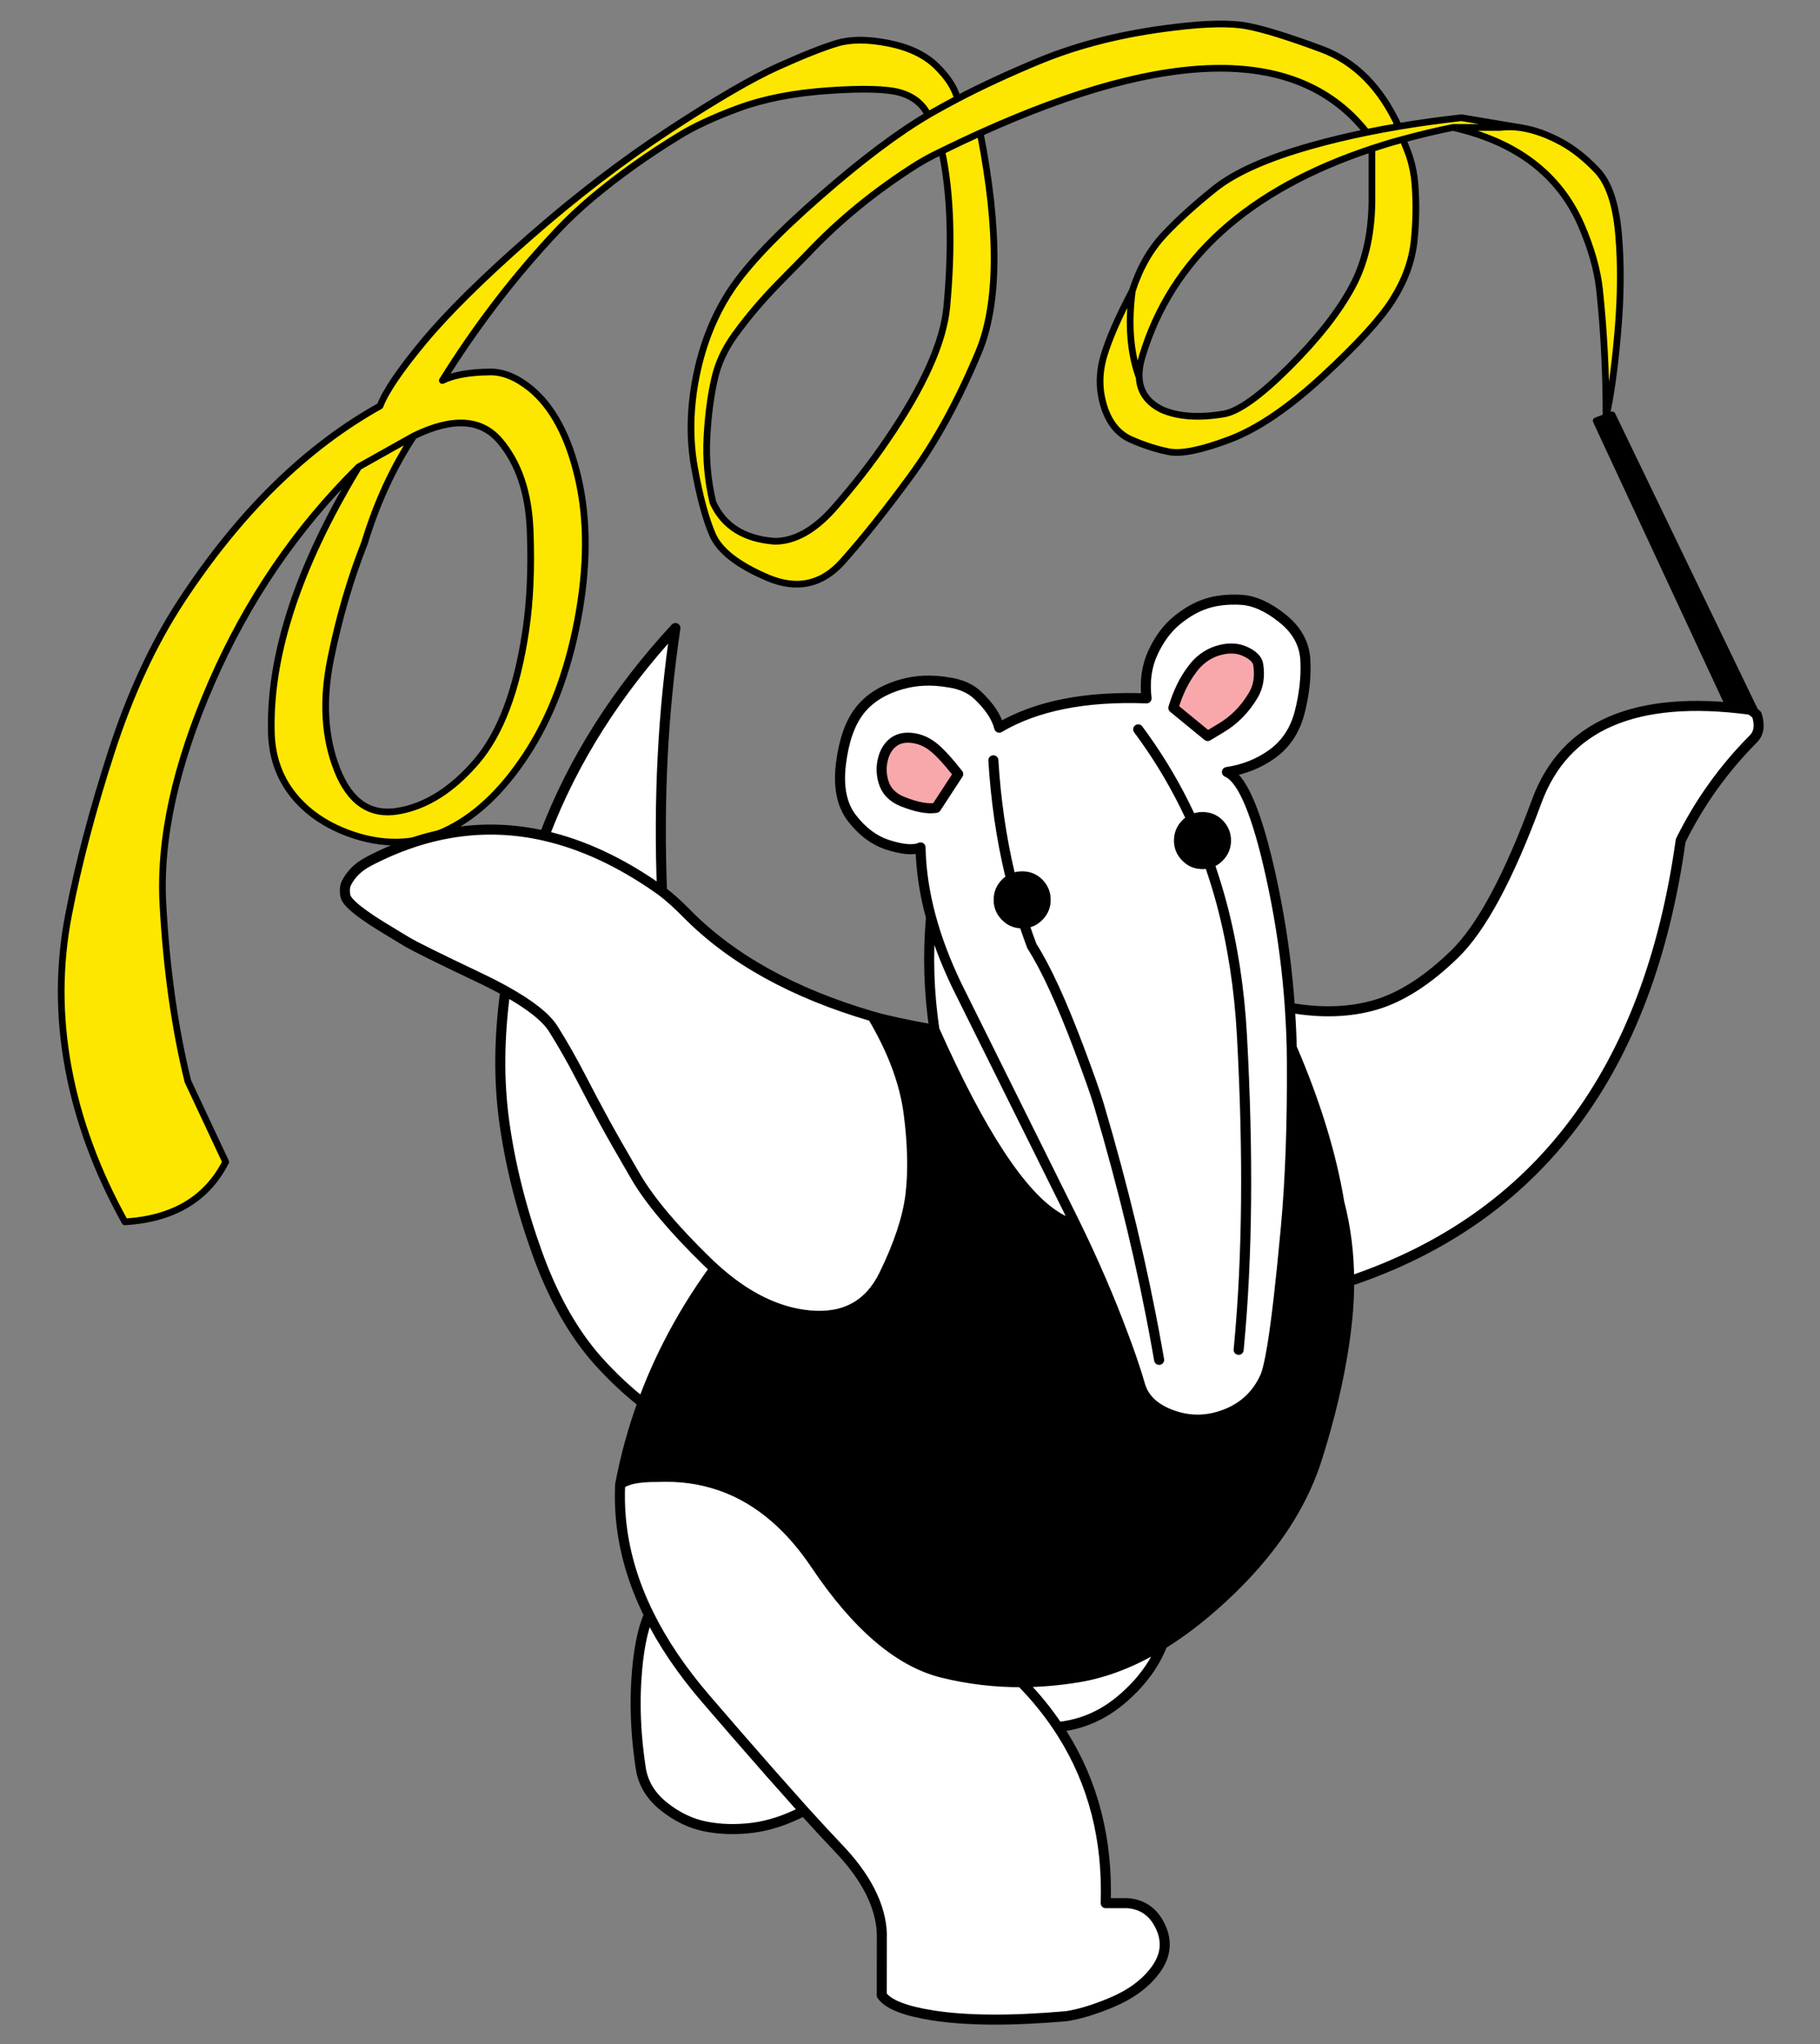
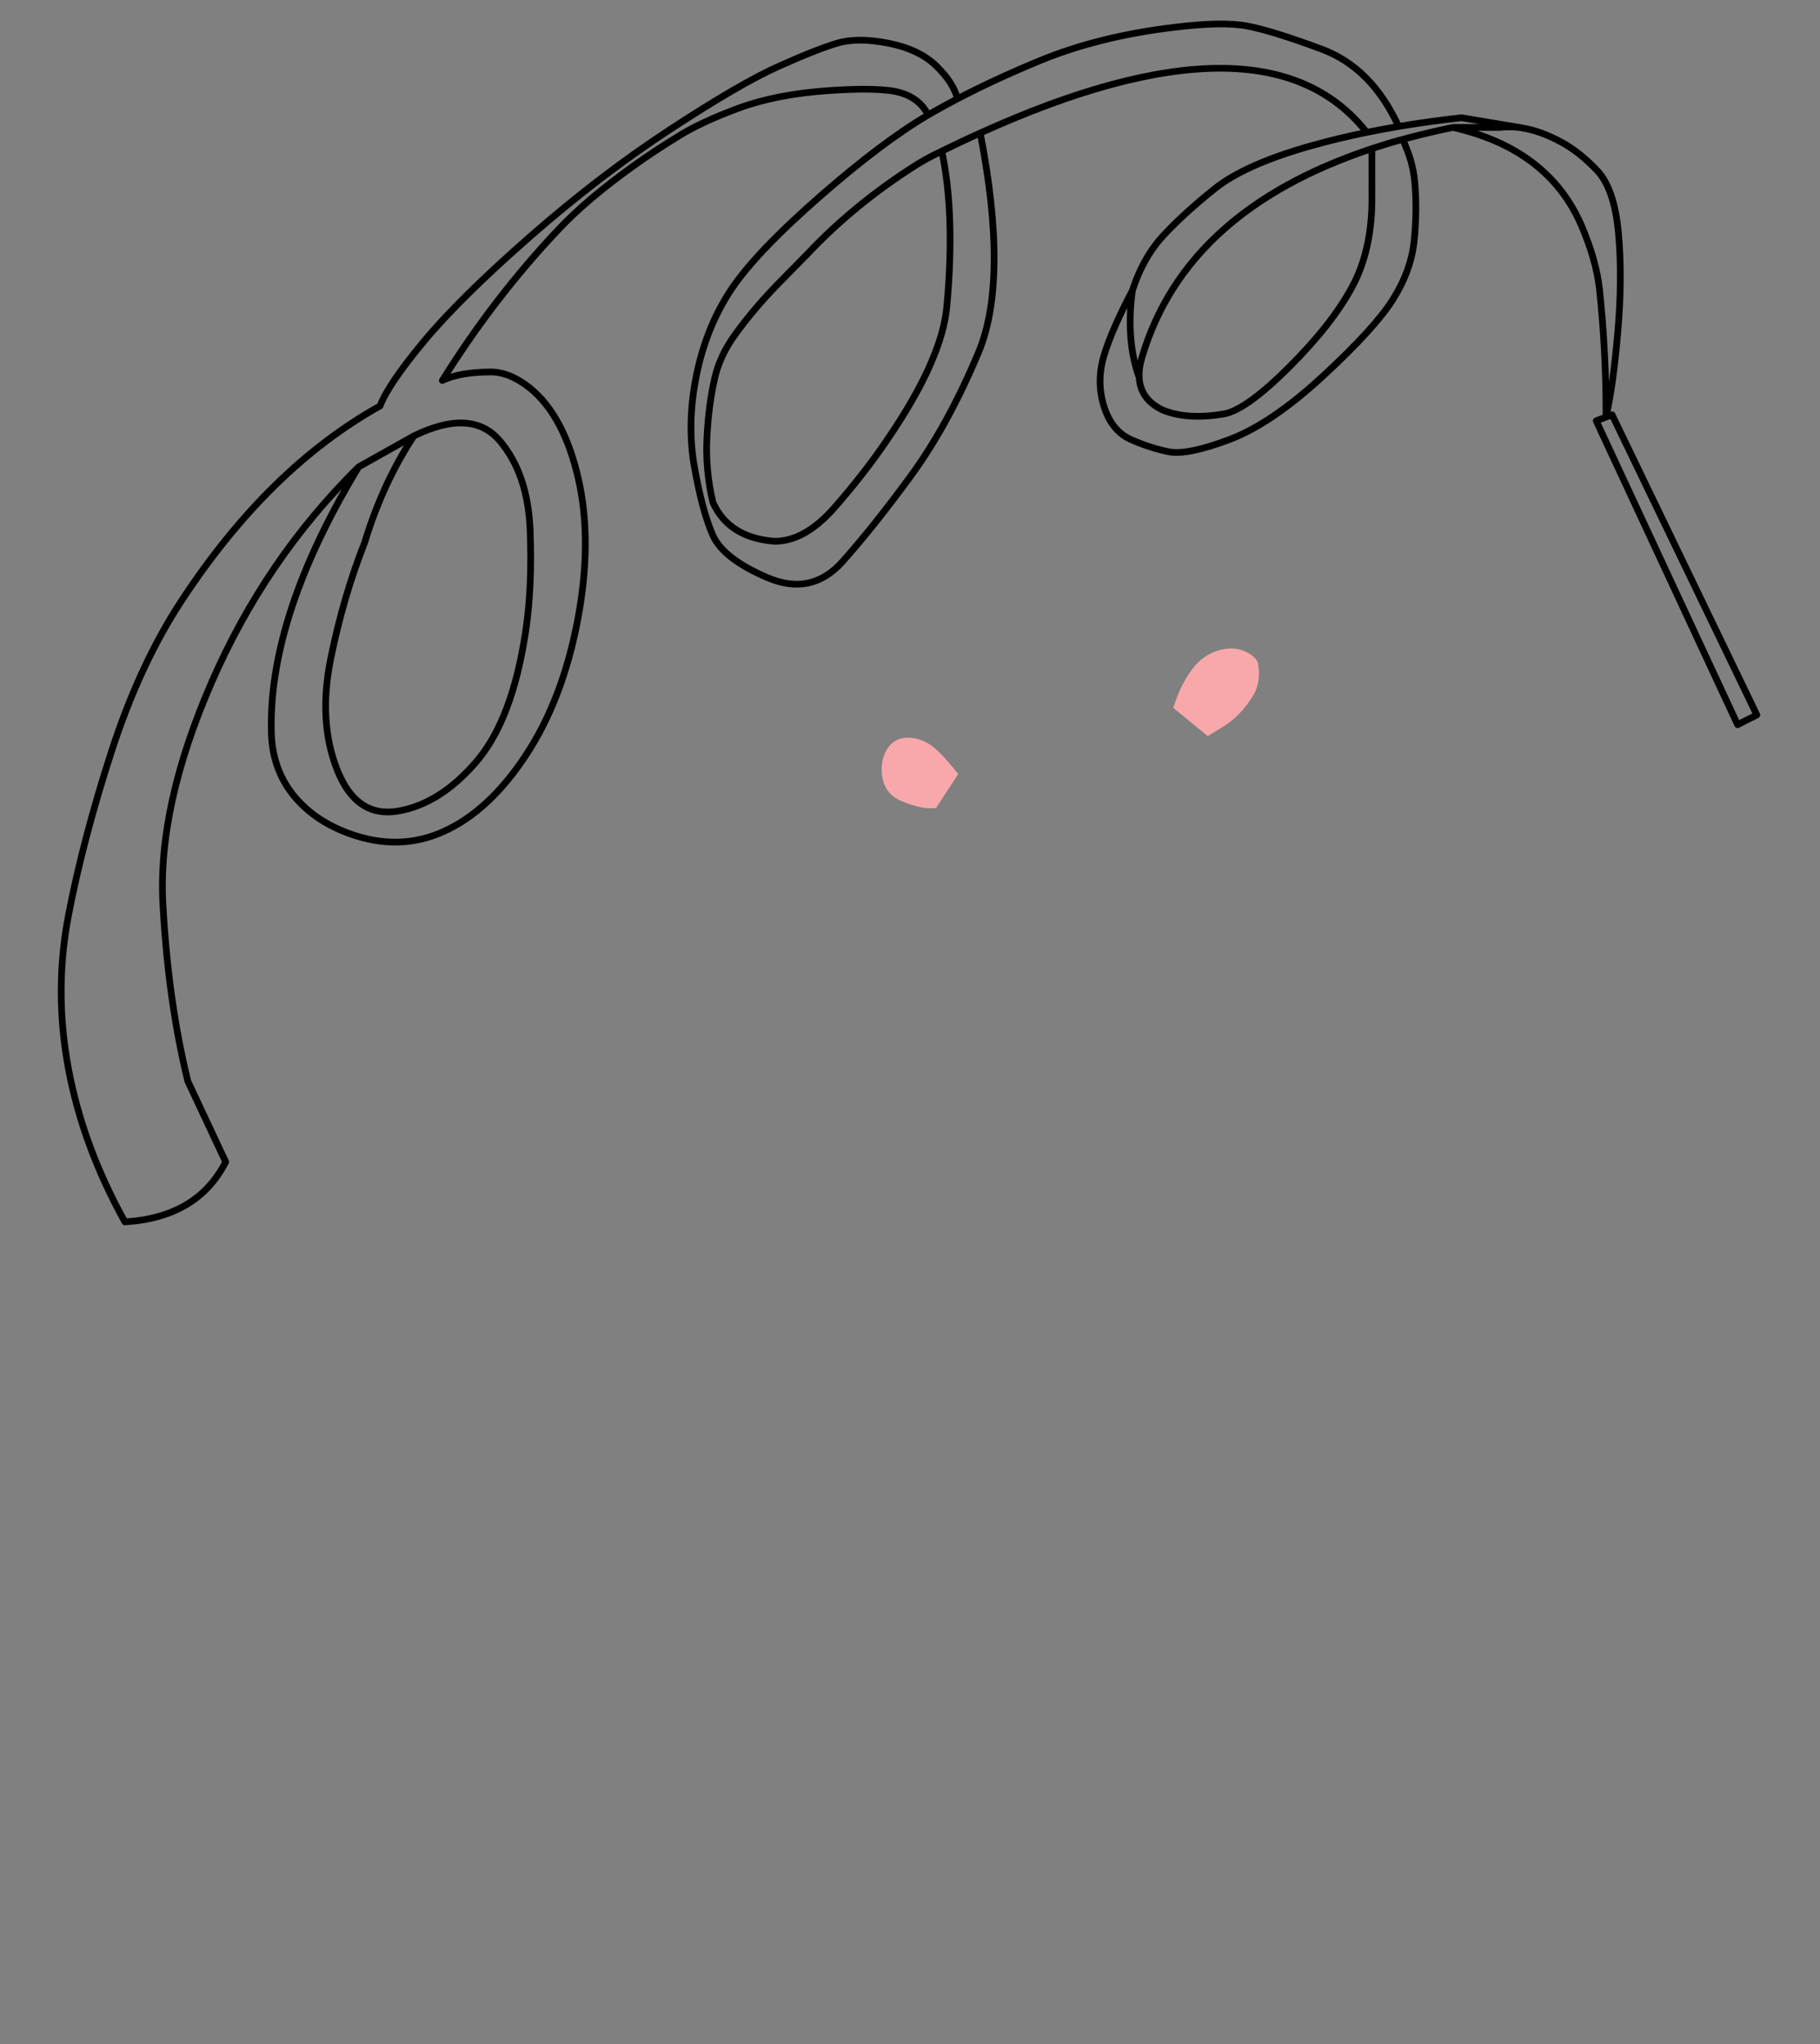
<svg xmlns="http://www.w3.org/2000/svg" xmlns:ns1="http://sodipodi.sourceforge.net/DTD/sodipodi-0.dtd" xmlns:ns2="http://www.inkscape.org/namespaces/inkscape" xmlns:xlink="http://www.w3.org/1999/xlink" version="1.1" id="图层_1" x="0px" y="0px" width="456" height="512" viewBox="0 0 456 512" enable-background="new 0 0 456 512" xml:space="preserve" ns1:docname="GUP_Anteater_Team.svg" ns2:version="0.92.1 r15371">
  <rect x="0" y="0" width="456" height="512" fill="#808080" stroke="none" />
  <defs id="defs311" />
  <ns1:namedview pagecolor="#ffffff" bordercolor="#666666" borderopacity="1" objecttolerance="10" gridtolerance="10" guidetolerance="10" ns2:pageopacity="0" ns2:pageshadow="2" ns2:window-width="1920" ns2:window-height="1051" id="namedview309" showgrid="false" ns2:pagecheckerboard="true" ns2:zoom="0.4609375" ns2:cx="228" ns2:cy="256" ns2:window-x="-9" ns2:window-y="-9" ns2:window-maximized="1" ns2:current-layer="图层_1" />
  <symbol id="Ooarai_Girls_School_Team_Logos_x2F_Anteater_Team" viewBox="-1.019 -597.321 509.401 598.317">
    <g id="图层_1_2_">
-       <polygon points="458.375,-118.476 461.3,-117.375 463.125,-116.7 506.351,-206.3 500.601,-209.2 " id="polygon288" style="clip-rule:evenodd;fill-rule:evenodd" />
-       <path d="m 415.601,-30.9 h 14 c 1.968,0.25 4.009,0.234 6.125,-0.05 -2.116,0.284 -4.157,0.3 -6.125,0.05 h -14 c -4.734,-0.949 -9.718,-2.132 -14.95,-3.55 -0.367,-0.099 -0.733,-0.199 -1.1,-0.3 -2.332,-0.622 -5.048,-1.447 -8.15,-2.475 3.102,1.028 5.818,1.854 8.15,2.475 0.367,0.101 0.733,0.201 1.1,0.3 l 1.5,-3.8 c 0.62,-1.574 1.137,-3.407 1.55,-5.5 0.238,-1.194 0.414,-2.46 0.525,-3.8 0.471,-5.6 0.396,-11.367 -0.225,-17.3 -0.632,-5.936 -2.757,-11.761 -6.375,-17.475 -3.61,-5.714 -10.552,-13.313 -20.825,-22.8 -10.275,-9.487 -19.592,-15.804 -27.95,-18.95 -8.368,-3.146 -14.359,-4.37 -17.975,-3.675 -3.608,0.698 -7.367,1.898 -11.275,3.6 -3.911,1.695 -6.645,5.004 -8.2,9.925 -1.557,4.925 -1.574,9.958 -0.05,15.1 1.523,5.143 4.357,11.635 8.5,19.475 2.157,6.694 5.307,12.253 9.45,16.675 4.141,4.426 9.224,9.043 15.25,13.85 6.033,4.807 15.6,9.057 28.7,12.75 5.236,1.479 10.769,2.812 16.6,4 3.09,0.63 6.265,1.222 9.525,1.775 -3.26,-0.553 -6.435,-1.145 -9.525,-1.775 -20.107,25.582 -58.574,25.524 -115.4,-0.175 h -0.025 c -3.744,-1.699 -7.568,-3.508 -11.475,-5.425 3.907,1.917 7.731,3.726 11.475,5.425 5.707,-29.28 5.532,-51.13 -0.525,-65.55 -6.047,-14.427 -12.78,-26.711 -20.2,-36.85 -7.415,-10.127 -14.215,-18.652 -20.4,-25.575 -6.189,-6.94 -13.689,-8.524 -22.5,-4.75 -8.815,3.78 -14.249,8.038 -16.3,12.775 -2.05,4.733 -3.85,11.433 -5.4,20.1 -1.557,8.66 -1.374,17.777 0.55,27.35 1.932,9.583 5.349,18.091 10.25,25.525 4.902,7.433 13.819,16.799 26.75,28.1 12.355,10.797 23.097,18.88 32.225,24.25 0.417,0.246 0.834,0.488 1.25,0.725 2.418,1.378 4.918,2.745 7.5,4.1 -2.582,-1.354 -5.082,-2.721 -7.5,-4.1 -0.416,-0.237 -0.833,-0.479 -1.25,-0.725 -1.693,3.334 -4.485,5.56 -8.375,6.675 -3.891,1.108 -10.999,1.308 -21.325,0.6 -10.332,-0.702 -19.282,-2.443 -26.85,-5.225 -7.559,-2.789 -13.584,-5.598 -18.075,-8.425 -9.16,-5.594 -17.643,-11.645 -25.45,-18.15 -3.818,-3.194 -7.335,-6.494 -10.55,-9.9 -12.828,-13.618 -24.311,-28.568 -34.45,-44.85 3.362,1.639 8.112,2.489 14.25,2.55 3.833,0.056 7.8,-1.544 11.9,-4.8 6.735,-5.455 11.544,-14.422 14.425,-26.9 2.887,-12.478 2.828,-26.619 -0.175,-42.425 -3.009,-15.805 -8.159,-29.238 -15.45,-40.3 -7.287,-11.053 -15.437,-18.627 -24.45,-22.725 -9.008,-4.102 -18.541,-4.285 -28.6,-0.55 -6.951,2.577 -12.467,6.427 -16.55,11.55 -4.019,5.103 -6.152,11.136 -6.4,18.1 -0.694,22.282 7.239,47.59 23.8,75.925 0.737,1.256 1.487,2.514 2.25,3.775 -18.586,-18.342 -33.236,-39.817 -43.95,-64.425 -10.715,-24.608 -15.548,-46.608 -14.5,-66 1.053,-19.388 3.536,-37.047 7.45,-52.975 l 11.3,-24.1 c -5.613,-11.045 -15.647,-17.012 -30.1,-17.9 -8.374,15.089 -13.999,30.364 -16.875,45.825 -2.876,15.46 -2.859,30.735 0.049,45.825 2.904,15.093 7.171,31.327 12.8,48.7 5.625,17.376 12.617,32.426 20.975,45.15 17.333,26.382 37.083,45.749 59.25,58.1 1.653,4.352 6.037,10.802 13.15,19.35 7.108,8.543 17.625,18.918 31.55,31.125 13.927,12.206 27.861,22.873 41.8,32 13.94,9.13 24.715,15.405 32.325,18.825 7.606,3.415 13.465,5.74 17.575,6.975 4.108,1.24 9.242,1.248 15.4,0.025 6.161,-1.218 10.953,-3.501 14.375,-6.85 3.417,-3.358 5.5,-6.608 6.25,-9.75 7.45,3.886 15.583,7.652 24.4,11.3 11.871,4.914 25.33,8.264 40.375,10.05 9.535,1.179 16.752,1.312 21.65,0.4 4.901,-0.908 12.334,-3.208 22.3,-6.9 9.962,-3.697 17.637,-11.397 23.025,-23.1 5.967,1.001 12.217,1.868 18.75,2.6 l 17.6,-2.95 0.425,-0.075 c 3.753,-0.589 7.737,-2.031 11.95,-4.325 3.532,-1.927 7.032,-4.71 10.5,-8.35 3.472,-3.639 5.613,-9.897 6.425,-18.775 0.804,-8.874 0.737,-18.716 -0.2,-29.525 -0.936,-10.803 -2.111,-19.261 -3.525,-25.375 0.054,12.758 -0.596,25.5 -1.95,38.225 -0.648,5.783 -2.448,12.117 -5.4,19 -6.581,15.204 -19.364,24.954 -38.349,29.25 z M 88.8,-132.25 105.3,-123 Z m 16.5,9.25 c -6.18,-9.336 -11.08,-19.953 -14.7,-31.85 -4.294,-10.879 -7.686,-22.504 -10.175,-34.875 -2.485,-12.372 -1.826,-23.364 1.975,-32.975 3.803,-9.614 9.869,-13.714 18.2,-12.3 8.33,1.418 16.105,6.319 23.325,14.7 7.214,8.375 12.139,21.408 14.775,39.1 1.313,8.678 1.754,18.653 1.325,29.925 -0.43,11.271 -3.447,20.205 -9.05,26.8 -5.597,6.598 -14.155,7.09 -25.675,1.475 z m 157.65,85.024 c -0.797,-0.383 -1.597,-0.774 -2.4,-1.175 -1.666,-0.84 -3.333,-1.773 -5,-2.8 -12.386,-7.82 -23.287,-16.72 -32.7,-26.7 l -8.65,-8.8 c -4.965,-5.084 -9.315,-10.217 -13.05,-15.4 -3.033,-4.2 -5.05,-8.566 -6.05,-13.1 -1.173,-5.097 -1.932,-10.888 -2.275,-17.375 -0.351,-6.492 0.241,-13 1.775,-19.525 3.18,-7.041 9.313,-10.908 18.4,-11.6 6.015,-0.034 11.973,3.308 17.875,10.025 5.897,6.713 11.122,13.422 15.675,20.125 10.961,16.007 16.927,29.308 17.9,39.9 1.695,18.361 1.195,33.837 -1.5,46.425 z m 58.95,-67.574 c 0.214,-4.261 2.473,-7.461 6.775,-9.6 4.833,-2.102 10.975,-2.535 18.425,-1.3 4.406,0.72 10.906,5.361 19.5,13.925 8.593,8.557 14.909,16.599 18.95,24.125 4.043,7.534 5.994,16.65 5.85,27.35 v 13.825 c -37.016,-12.27 -59.882,-32.961 -68.6,-62.075 -0.698,-2.29 -0.998,-4.373 -0.9,-6.25 -2.674,7.332 -3.357,15.965 -2.05,25.9 -1.307,-9.935 -0.623,-18.569 2.05,-25.9 z" id="path290" ns2:connector-curvature="0" style="clip-rule:evenodd;fill:#fde700;fill-rule:evenodd" />
      <path stroke-miterlimit="3" d="m 88.8,-132.25 c -0.763,-1.261 -1.513,-2.519 -2.25,-3.775 -16.561,-28.334 -24.494,-53.643 -23.8,-75.925 0.248,-6.964 2.381,-12.997 6.4,-18.1 4.083,-5.124 9.599,-8.973 16.55,-11.55 10.059,-3.734 19.592,-3.551 28.6,0.55 9.013,4.098 17.163,11.672 24.45,22.725 7.291,11.062 12.44,24.495 15.45,40.3 3.003,15.806 3.062,29.947 0.175,42.425 -2.881,12.479 -7.69,21.445 -14.425,26.9 -4.1,3.255 -8.066,4.855 -11.9,4.8 -6.138,-0.061 -10.888,-0.911 -14.25,-2.55 10.139,16.282 21.623,31.231 34.45,44.85 3.215,3.406 6.732,6.706 10.55,9.9 7.807,6.505 16.291,12.556 25.45,18.15 4.491,2.827 10.516,5.636 18.075,8.425 7.568,2.782 16.518,4.523 26.85,5.225 10.326,0.708 17.435,0.508 21.325,-0.6 3.89,-1.115 6.682,-3.34 8.375,-6.675 0.417,0.246 0.834,0.488 1.25,0.725 2.418,1.378 4.918,2.745 7.5,4.1 -0.75,3.142 -2.833,6.392 -6.25,9.75 -3.422,3.349 -8.214,5.632 -14.375,6.85 -6.158,1.223 -11.292,1.215 -15.4,-0.025 -4.11,-1.235 -9.969,-3.56 -17.575,-6.975 -7.61,-3.419 -18.385,-9.694 -32.325,-18.825 -13.939,-9.127 -27.873,-19.794 -41.8,-32 -13.925,-12.207 -24.442,-22.582 -31.55,-31.125 -7.114,-8.548 -11.497,-14.998 -13.15,-19.35 -22.167,-12.351 -41.917,-31.718 -59.25,-58.1 -8.358,-12.724 -15.35,-27.774 -20.975,-45.15 -5.629,-17.374 -9.896,-33.607 -12.8,-48.7 -2.909,-15.089 -2.925,-30.365 -0.05,-45.825 2.877,-15.461 8.502,-30.736 16.875,-45.825 14.453,0.888 24.487,6.855 30.1,17.9 l -11.3,24.1 c -3.914,15.928 -6.396,33.587 -7.45,52.975 -1.048,19.392 3.785,41.392 14.5,66 10.714,24.607 25.364,46.082 43.95,64.425 l 16.5,9.25 c 11.52,5.616 20.078,5.124 25.675,-1.475 5.603,-6.595 8.62,-15.528 9.05,-26.8 0.429,-11.271 -0.012,-21.247 -1.325,-29.925 -2.636,-17.692 -7.561,-30.726 -14.775,-39.1 -7.22,-8.381 -14.995,-13.282 -23.325,-14.7 -8.331,-1.414 -14.397,2.686 -18.2,12.3 -3.801,9.611 -4.46,20.603 -1.975,32.975 2.49,12.371 5.881,23.996 10.175,34.875 3.62,11.897 8.52,22.514 14.7,31.85 m 157.65,85.024 c 3.907,1.917 7.731,3.726 11.475,5.425 h 0.025 c 56.826,25.699 95.293,25.757 115.4,0.175 3.09,0.63 6.265,1.222 9.525,1.775 -5.388,11.703 -13.063,19.403 -23.025,23.1 -9.966,3.692 -17.399,5.992 -22.3,6.9 -4.898,0.912 -12.115,0.779 -21.65,-0.4 -15.045,-1.786 -28.504,-5.136 -40.375,-10.05 -8.816,-3.648 -16.95,-7.415 -24.4,-11.3 m -4.675,-15.625 c 2.694,-12.589 3.194,-28.064 1.5,-46.425 -0.973,-10.592 -6.939,-23.893 -17.9,-39.9 -4.553,-6.703 -9.778,-13.412 -15.675,-20.125 -5.902,-6.717 -11.86,-10.059 -17.875,-10.025 -9.087,0.692 -15.22,4.559 -18.4,11.6 -1.535,6.525 -2.126,13.034 -1.775,19.525 0.344,6.487 1.102,12.278 2.275,17.375 1,4.533 3.017,8.9 6.05,13.1 3.734,5.183 8.084,10.316 13.05,15.4 l 8.65,8.8 c 9.413,9.98 20.313,18.88 32.7,26.7 1.667,1.027 3.334,1.96 5,2.8 0.804,0.401 1.603,0.793 2.4,1.175 z m 11.475,5.426 c 5.707,-29.28 5.532,-51.13 -0.525,-65.55 -6.047,-14.427 -12.78,-26.711 -20.2,-36.85 -7.415,-10.127 -14.215,-18.652 -20.4,-25.575 -6.189,-6.94 -13.689,-8.524 -22.5,-4.75 -8.815,3.78 -14.249,8.038 -16.3,12.775 -2.05,4.733 -3.85,11.433 -5.4,20.1 -1.557,8.66 -1.374,17.777 0.55,27.35 1.932,9.583 5.349,18.091 10.25,25.525 4.902,7.433 13.819,16.799 26.75,28.1 12.355,10.797 23.097,18.88 32.225,24.25 m 60.976,-52.475 c -1.308,-9.935 -0.624,-18.568 2.05,-25.9 -0.098,1.877 0.202,3.96 0.9,6.25 8.718,29.114 31.584,49.805 68.6,62.075 3.102,1.028 5.818,1.854 8.15,2.475 0.367,0.101 0.733,0.201 1.1,0.3 5.232,1.418 10.216,2.601 14.95,3.55 h 14 c 1.968,0.25 4.009,0.234 6.125,-0.05 l -17.6,2.95 c -6.533,-0.732 -12.783,-1.599 -18.75,-2.6 m 1.274,-3.85 1.5,-3.8 c 0.62,-1.574 1.137,-3.407 1.55,-5.5 0.238,-1.194 0.414,-2.46 0.525,-3.8 0.471,-5.6 0.396,-11.367 -0.225,-17.3 -0.632,-5.936 -2.757,-11.761 -6.375,-17.475 -3.61,-5.714 -10.552,-13.313 -20.825,-22.8 -10.275,-9.487 -19.592,-15.804 -27.95,-18.95 -8.368,-3.146 -14.359,-4.37 -17.975,-3.675 -3.608,0.698 -7.367,1.898 -11.275,3.6 -3.911,1.695 -6.645,5.004 -8.2,9.925 -1.557,4.925 -1.574,9.958 -0.05,15.1 1.523,5.143 4.357,11.635 8.5,19.475 2.157,6.694 5.307,12.253 9.45,16.675 4.141,4.426 9.224,9.043 15.25,13.85 6.033,4.807 15.6,9.057 28.7,12.75 5.236,1.479 10.769,2.812 16.6,4 m 1.55,-4.851 V -51.05 c 0.144,-10.7 -1.807,-19.816 -5.85,-27.35 -4.041,-7.526 -10.357,-15.568 -18.95,-24.125 -8.594,-8.563 -15.094,-13.205 -19.5,-13.925 -7.45,-1.235 -13.592,-0.802 -18.425,1.3 -4.302,2.139 -6.561,5.339 -6.775,9.6 m 93.701,74.65 c 18.985,-4.296 31.769,-14.046 38.35,-29.25 2.952,-6.883 4.752,-13.217 5.4,-19 1.354,-12.725 2.004,-25.467 1.95,-38.225 1.414,6.114 2.589,14.572 3.525,25.375 0.938,10.809 1.004,20.651 0.2,29.525 -0.812,8.878 -2.953,15.136 -6.425,18.775 -3.468,3.639 -6.968,6.422 -10.5,8.35 -4.213,2.294 -8.197,3.736 -11.95,4.325 l -0.425,0.075 m 25.574,-86.425 1.825,0.675 43.225,-89.6 -5.75,-2.9 -42.225,90.725 z" id="path292" ns2:connector-curvature="0" style="clip-rule:evenodd;fill:none;fill-rule:evenodd;stroke:#000000;stroke-width:2;stroke-linecap:round;stroke-linejoin:round;stroke-miterlimit:3" />
      <g id="g302">
-         <path d="m 195.101,-371.601 c -5.386,-7.401 -10.069,-15.034 -14.05,-22.9 -2.84,-5.599 -5.323,-11.316 -7.45,-17.15 -4.514,3.548 -8.822,7.581 -12.925,12.1 -1.442,1.589 -2.834,3.273 -4.175,5.05 -5.688,7.522 -10.489,16.722 -14.4,27.6 -4.837,13.45 -8.129,26.667 -9.875,39.65 -1.606,11.936 -1.481,24.786 0.375,38.55 7.409,-4.112 12.192,-7.895 14.35,-11.35 2.867,-4.584 5.559,-9.309 8.075,-14.175 2.511,-4.858 4.852,-9.274 7.025,-13.25 2.168,-3.982 5.335,-9.54 9.5,-16.675 4.172,-7.126 11.264,-15.567 21.275,-25.325 0.753,-0.735 1.512,-1.443 2.275,-2.125 -0.763,0.682 -1.521,1.39 -2.275,2.125 -10.011,9.758 -17.103,18.199 -21.275,25.325 -4.165,7.135 -7.332,12.693 -9.5,16.675 -2.173,3.976 -4.514,8.392 -7.025,13.25 -2.517,4.866 -5.208,9.591 -8.075,14.175 -2.157,3.455 -6.941,7.238 -14.35,11.35 -2.427,1.349 -5.135,2.732 -8.125,4.15 -12.117,5.751 -19.301,9.318 -21.55,10.7 -2.245,1.376 -3.687,2.251 -4.325,2.625 -8.94,5.286 -13.532,8.961 -13.775,11.025 -0.268,1.525 -0.143,2.792 0.375,3.8 1.368,2.664 3.551,4.781 6.55,6.35 17.408,9.123 34.908,11.689 52.5,7.7 0.133,-0.036 0.267,-0.069 0.4,-0.1 11.106,-2.571 22.248,-7.754 33.425,-15.55 0.434,-0.302 0.875,-0.619 1.325,-0.95 2.282,-1.738 4.732,-3.938 7.35,-6.6 13.404,-13.623 31.904,-23.873 55.5,-30.75 6.034,-10.15 9.642,-19.842 10.825,-29.075 1.183,-9.231 1.358,-17.29 0.525,-24.175 -0.842,-6.881 -3.476,-14.848 -7.9,-23.9 -4.422,-9.052 -11.838,-13.093 -22.25,-12.125 -9.626,0.898 -19.076,5.556 -28.35,13.975 z m -50.851,129.25 c 0.083,0.214 0.167,0.431 0.25,0.65 8.378,21.89 21.345,42.339 38.9,61.35 -3.737,-24.998 -5.07,-51.198 -4,-78.6 -0.45,0.331 -0.892,0.647 -1.325,0.95 -11.177,7.796 -22.318,12.979 -33.425,15.55 -0.133,0.032 -0.266,0.065 -0.4,0.1 z M 384.601,-375.4 c -0.015,8.203 -0.998,16.053 -2.95,23.55 -2.368,14.338 -7.102,29.754 -14.2,46.25 -0.097,3.965 -0.281,7.923 -0.55,11.875 0.269,-3.952 0.453,-7.91 0.55,-11.875 0.024,-1.399 0.041,-2.799 0.05,-4.2 0.115,-18.709 -0.485,-35.226 -1.8,-49.55 -1.455,-15.83 -2.797,-27.546 -4.025,-35.15 -0.789,-4.818 -1.531,-7.985 -2.225,-9.5 -2.415,-5.254 -6.298,-8.929 -11.65,-11.025 -5.34,-2.105 -10.648,-2.222 -15.925,-0.35 -5.289,1.88 -8.53,4.896 -9.725,9.05 -0.989,3.442 -2.289,7.384 -3.9,11.825 -0.341,0.913 -0.691,1.846 -1.05,2.8 -4.023,10.876 -8.882,22.135 -14.575,33.775 -0.404,0.819 -0.812,1.644 -1.225,2.475 l -34,68.45 c -3.321,6.923 -5.879,13.673 -7.675,20.25 1.795,-6.577 4.354,-13.327 7.675,-20.25 l 34,-68.45 c 0.413,-0.831 0.821,-1.656 1.225,-2.475 -1.795,0.017 -3.521,0.592 -5.175,1.725 h -0.025 c -10.704,6.422 -22.928,25.056 -36.675,55.9 -1.67,11.183 -2.012,22.367 -1.025,33.55 -1.946,7.171 -2.988,14.138 -3.125,20.9 -2.038,-0.943 -5.388,-0.66 -10.05,0.85 -3.911,1.322 -7.386,3.947 -10.425,7.875 -3.034,3.928 -4.134,9.32 -3.3,16.175 0.837,6.858 2.671,12.133 5.5,15.825 2.831,3.697 6.989,6.338 12.475,7.925 4.45,1.297 9.217,1.497 14.3,0.6 3.574,-0.528 6.44,-1.811 8.6,-3.85 3.457,-3.267 5.59,-6.483 6.4,-9.65 11.062,6.522 25.728,9.438 44,8.75 -0.61,5.046 0.022,9.596 1.9,13.65 1.875,4.052 4.267,7.269 7.175,9.65 2.908,2.382 5.849,4.049 8.825,5 2.973,0.958 6.406,1.333 10.3,1.125 3.892,-0.216 8.009,-2.058 12.35,-5.525 4.345,-3.46 6.636,-7.651 6.875,-12.575 0.248,-4.929 -0.319,-10.087 -1.7,-15.475 -1.391,-5.383 -4.149,-9.55 -8.275,-12.5 -3.937,-2.818 -8.42,-4.601 -13.45,-5.35 0.183,-0.075 0.366,-0.167 0.55,-0.275 2.17,-1.213 4.287,-4.321 6.35,-9.325 2.096,-5.062 4.138,-12.062 6.125,-21 0.63,-2.831 1.214,-5.664 1.75,-8.5 1.969,-10.392 3.311,-20.817 4.025,-31.275 9.448,-1.66 17.998,-1.36 25.65,0.9 7.645,2.263 15.478,7.288 23.5,15.075 8.029,7.785 16.221,23.018 24.575,45.7 8.352,22.68 29.494,31.796 63.425,27.35 0.51,-0.064 1.277,-0.597 2.3,-1.6 0.956,-3.08 0.623,-5.446 -1,-7.1 -8.934,-8.983 -16.184,-19.116 -21.75,-30.4 -9.596,-68.855 -42.596,-112.721 -99,-131.6 z m -56.75,-23.451 c -0.25,1.447 -0.508,2.897 -0.775,4.35 -4.164,23.162 -9.905,47.095 -17.225,71.8 -0.946,3.206 -2.946,8.873 -6,17 -5.228,13.848 -9.886,23.964 -13.975,30.35 -0.007,0.018 -0.015,0.034 -0.025,0.05 -0.667,1.764 -1.308,3.547 -1.925,5.35 1.946,0.201 3.622,1.018 5.025,2.45 1.436,1.436 2.253,3.12 2.45,5.05 0.033,0.31 0.05,0.627 0.05,0.95 0,2.333 -0.833,4.35 -2.5,6.05 -0.864,0.864 -1.831,1.497 -2.9,1.9 -0.952,0.367 -1.985,0.55 -3.1,0.55 -1.347,0 -2.572,-0.267 -3.675,-0.8 -2.563,10.777 -4.205,22.094 -4.925,33.95 0.72,-11.855 2.362,-23.172 4.925,-33.95 -0.847,-0.396 -1.622,-0.947 -2.325,-1.65 -1.667,-1.7 -2.5,-3.717 -2.5,-6.05 0,-2.333 0.833,-4.333 2.5,-6 1.634,-1.667 3.634,-2.5 6,-2.5 0.333,0 0.658,0.017 0.975,0.05 0.617,-1.803 1.259,-3.586 1.925,-5.35 0.01,-0.016 0.018,-0.033 0.025,-0.05 4.089,-6.385 8.748,-16.502 13.975,-30.35 3.054,-8.127 5.054,-13.794 6,-17 7.319,-24.706 13.061,-48.639 17.225,-71.8 0.267,-1.452 0.525,-2.902 0.775,-4.35 z M 286.7,-495.075 c 4.158,-4.232 7.8,-8.691 10.925,-13.375 -3.125,4.684 -6.767,9.142 -10.925,13.375 5.574,0.024 11.232,0.507 16.975,1.45 8.311,1.364 16.703,4.655 25.175,9.875 -2.332,-6.01 -6.34,-11.452 -12.025,-16.325 -5.684,-4.875 -12.075,-7.667 -19.175,-8.375 h -0.025 c 0.455,-0.679 0.896,-1.362 1.325,-2.05 9.263,-14.706 13.58,-31.555 12.95,-50.55 h 6.5 c 4.566,-0.339 7.866,-2.706 9.9,-7.1 2.03,-4.394 1.539,-8.652 -1.475,-12.775 -3.011,-4.122 -7.486,-7.414 -13.425,-9.875 -5.146,-2.125 -9.579,-3.459 -13.3,-4 -16.458,-1.439 -29.766,-1.356 -39.925,0.25 -8.24,1.303 -13.29,3.303 -15.15,6 l 0.025,18.5 c -0.374,8.311 -4.707,16.803 -13,25.475 -2.837,2.97 -6.254,6.661 -10.25,11.075 -5.339,-2.757 -10.464,-4.441 -15.375,-5.05 -4.911,-0.613 -9.569,-0.488 -13.975,0.375 -4.4,0.862 -8.559,2.854 -12.475,5.975 -3.922,3.114 -6.23,6.931 -6.925,11.45 -0.526,3.481 -0.917,6.898 -1.175,10.25 -0.421,5.605 -0.462,11.03 -0.125,16.275 0.532,8.376 1.782,14.801 3.75,19.275 -4.751,9.59 -7.551,19.24 -8.4,28.95 -0.295,3.31 -0.362,6.626 -0.2,9.95 1.794,1.539 5.478,2.289 11.05,2.25 13.434,0.603 25.176,-3.463 35.225,-12.2 4.361,-3.789 8.402,-8.455 12.125,-14 12.309,-18.327 24.951,-29.085 37.925,-32.275 7.648,-1.886 15.473,-2.819 23.475,-2.8 z m -111.2,20.125 c 4.158,-8.403 9.816,-16.761 16.975,-25.075 3.168,-3.681 6.185,-7.173 9.05,-10.475 7.142,-8.224 13.351,-15.274 18.625,-21.15 0.564,-0.627 1.114,-1.244 1.65,-1.85 -0.536,0.606 -1.086,1.223 -1.65,1.85 -5.274,5.876 -11.483,12.926 -18.625,21.15 -2.865,3.302 -5.882,6.794 -9.05,10.475 -7.159,8.314 -12.817,16.672 -16.975,25.075 z m 70,248.8 c 0.754,-2.732 2.604,-4.716 5.55,-5.95 4.25,-1.713 7.65,-2.363 10.2,-1.95 l 6.6,10.1 c -3.143,3.995 -5.684,6.736 -7.625,8.225 -1.942,1.486 -4.042,2.345 -6.3,2.575 -2.253,0.232 -4.112,-0.234 -5.575,-1.4 -1.466,-1.171 -2.466,-2.855 -3,-5.05 -0.533,-2.187 -0.483,-4.371 0.15,-6.55 z m 86.601,21.95 10.25,-8.4 3.9,2.35 c 3.94,2.304 7.173,5.571 9.7,9.8 1.535,2.559 2.035,5.609 1.5,9.15 -0.229,1.558 -1.546,2.883 -3.95,3.975 -2.405,1.095 -5.171,1.153 -8.3,0.175 -2.992,-0.965 -5.492,-2.814 -7.5,-5.55 -2.377,-3.126 -4.244,-6.96 -5.6,-11.5 z m 11.174,-47.75 c 1.169,-3.432 2.236,-6.932 3.2,-10.5 3.295,-12.324 5.329,-25.465 6.1,-39.425 1.937,-35.226 1.654,-66.101 -0.85,-92.625 -0.04,-0.451 -0.082,-0.901 -0.125,-1.35 0.043,0.449 0.085,0.899 0.125,1.35 2.503,26.524 2.787,57.399 0.85,92.625 -0.771,13.96 -2.804,27.102 -6.1,39.425 -0.964,3.568 -2.031,7.068 -3.2,10.5 1.32,0.382 2.495,1.099 3.525,2.15 1.667,1.667 2.5,3.667 2.5,6 0,2.333 -0.833,4.35 -2.5,6.05 -1.633,1.633 -3.633,2.45 -6,2.45 -1.428,0 -2.72,-0.3 -3.875,-0.9 -0.512,1.091 -1.037,2.174 -1.575,3.25 -3.928,7.876 -8.511,15.326 -13.75,22.35 5.239,-7.023 9.822,-14.473 13.75,-22.35 0.538,-1.076 1.063,-2.159 1.575,-3.25 -0.769,-0.386 -1.477,-0.902 -2.125,-1.55 -1.667,-1.7 -2.5,-3.716 -2.5,-6.05 0,-2.334 0.833,-4.333 2.5,-6 1.633,-1.667 3.633,-2.5 6,-2.5 0.874,0 1.699,0.116 2.475,0.35 z" id="path294" ns2:connector-curvature="0" style="clip-rule:evenodd;fill:#ffffff;fill-rule:evenodd" />
        <path d="m 245.5,-226.15 c -0.633,2.18 -0.683,4.363 -0.15,6.55 0.534,2.195 1.534,3.879 3,5.05 1.463,1.166 3.321,1.632 5.575,1.4 2.258,-0.23 4.358,-1.089 6.3,-2.575 1.941,-1.488 4.482,-4.23 7.625,-8.225 l -6.6,-10.1 c -2.55,-0.414 -5.95,0.236 -10.2,1.95 -2.946,1.234 -4.796,3.217 -5.55,5.95 z m 86.601,21.95 c 1.356,4.541 3.223,8.374 5.6,11.5 2.008,2.735 4.508,4.585 7.5,5.55 3.129,0.979 5.896,0.92 8.3,-0.175 2.403,-1.092 3.72,-2.417 3.95,-3.975 0.535,-3.541 0.035,-6.591 -1.5,-9.15 -2.526,-4.229 -5.76,-7.496 -9.7,-9.8 l -3.9,-2.35 z" id="path296" ns2:connector-curvature="0" style="clip-rule:evenodd;fill:#f8a8ab;fill-rule:evenodd" />
-         <path d="m 367.45,-305.601 c 7.099,-16.496 11.832,-31.912 14.2,-46.25 1.952,-7.497 2.936,-15.347 2.95,-23.55 0.008,-3.799 -0.192,-7.674 -0.6,-11.625 -0.251,-2.445 -0.568,-4.937 -0.95,-7.475 -1.562,-10.413 -4.22,-21.604 -7.975,-33.575 -1.919,-6.113 -4.661,-12.088 -8.225,-17.925 -5.127,-8.384 -11.952,-16.484 -20.475,-24.3 -5.88,-5.388 -11.722,-9.872 -17.525,-13.45 -8.473,-5.22 -16.864,-8.511 -25.175,-9.875 -5.743,-0.942 -11.401,-1.425 -16.975,-1.45 -8.002,-0.019 -15.827,0.915 -23.475,2.8 -12.974,3.189 -25.616,13.948 -37.925,32.275 -3.723,5.545 -7.764,10.211 -12.125,14 -10.049,8.737 -21.791,12.803 -35.225,12.2 -5.572,0.039 -9.256,-0.711 -11.05,-2.25 1.581,8.347 3.814,16.48 6.7,24.4 2.126,5.834 4.61,11.551 7.45,17.15 3.981,7.866 8.665,15.499 14.05,22.9 9.274,-8.419 18.724,-13.077 28.35,-13.975 10.412,-0.968 17.828,3.073 22.25,12.125 4.425,9.052 7.058,17.019 7.9,23.9 0.833,6.885 0.658,14.944 -0.525,24.175 -1.183,9.233 -4.791,18.925 -10.825,29.075 4.054,-1.185 10.221,-2.519 18.5,-4 13.747,-30.844 25.971,-49.478 36.675,-55.9 h 0.025 c 1.655,-1.133 3.38,-1.708 5.175,-1.725 5.693,-11.64 10.551,-22.898 14.575,-33.775 0.359,-0.955 0.709,-1.888 1.05,-2.8 1.611,-4.44 2.911,-8.382 3.9,-11.825 1.195,-4.154 4.437,-7.17 9.725,-9.05 5.277,-1.872 10.585,-1.755 15.925,0.35 5.352,2.096 9.235,5.771 11.65,11.025 0.694,1.515 1.436,4.682 2.225,9.5 1.228,7.604 2.57,19.32 4.025,35.15 1.315,14.324 1.915,30.841 1.8,49.55 -0.009,1.402 -0.025,2.801 -0.05,4.2 z m -84.175,51.801 c 1.103,0.533 2.328,0.8 3.675,0.8 1.115,0 2.148,-0.183 3.1,-0.55 1.069,-0.403 2.036,-1.036 2.9,-1.9 1.667,-1.7 2.5,-3.717 2.5,-6.05 0,-0.323 -0.017,-0.64 -0.05,-0.95 -0.197,-1.931 -1.014,-3.614 -2.45,-5.05 -1.403,-1.432 -3.079,-2.249 -5.025,-2.45 -0.317,-0.034 -0.642,-0.05 -0.975,-0.05 -2.366,0 -4.366,0.833 -6,2.5 -1.667,1.667 -2.5,3.667 -2.5,6 0,2.333 0.833,4.35 2.5,6.05 0.704,0.703 1.479,1.253 2.325,1.65 z m 53.65,17.6 c 1.155,0.6 2.447,0.9 3.875,0.9 2.367,0 4.367,-0.817 6,-2.45 1.667,-1.7 2.5,-3.716 2.5,-6.05 0,-2.334 -0.833,-4.333 -2.5,-6 -1.03,-1.051 -2.205,-1.768 -3.525,-2.15 -0.776,-0.233 -1.601,-0.35 -2.475,-0.35 -2.367,0 -4.367,0.833 -6,2.5 -1.667,1.667 -2.5,3.667 -2.5,6 0,2.333 0.833,4.35 2.5,6.05 0.648,0.647 1.356,1.164 2.125,1.55 z" id="path298" ns2:connector-curvature="0" style="clip-rule:evenodd;fill-rule:evenodd" />
-         <path stroke-miterlimit="3" d="m 144.25,-242.351 c -17.592,3.99 -35.092,1.423 -52.5,-7.7 -2.999,-1.569 -5.182,-3.686 -6.55,-6.35 -0.518,-1.008 -0.643,-2.274 -0.375,-3.8 0.243,-2.064 4.835,-5.739 13.775,-11.025 0.638,-0.374 2.08,-1.249 4.325,-2.625 2.25,-1.381 9.433,-4.948 21.55,-10.7 2.99,-1.418 5.698,-2.801 8.125,-4.15 7.409,-4.112 12.192,-7.895 14.35,-11.35 2.867,-4.584 5.559,-9.309 8.075,-14.175 2.511,-4.858 4.852,-9.274 7.025,-13.25 2.168,-3.982 5.335,-9.54 9.5,-16.675 4.172,-7.126 11.264,-15.567 21.275,-25.325 0.754,-0.735 1.513,-1.443 2.275,-2.125 9.274,-8.419 18.724,-13.077 28.35,-13.975 10.412,-0.968 17.828,3.073 22.25,12.125 4.425,9.052 7.058,17.019 7.9,23.9 0.833,6.885 0.658,14.944 -0.525,24.175 -1.183,9.233 -4.791,18.925 -10.825,29.075 -23.596,6.877 -42.096,17.127 -55.5,30.75 -2.618,2.663 -5.068,4.862 -7.35,6.6 -0.45,0.331 -0.892,0.647 -1.325,0.95 -11.177,7.796 -22.318,12.979 -33.425,15.55 -0.133,0.032 -0.266,0.065 -0.4,0.1 z m 35.15,-16.599 c -1.07,27.401 0.263,53.602 4,78.6 -17.555,-19.01 -30.521,-39.46 -38.9,-61.35 -0.083,-0.219 -0.167,-0.436 -0.25,-0.65 m 116.5,-57.95 c -1.67,11.183 -2.012,22.367 -1.025,33.55 -1.946,7.171 -2.988,14.138 -3.125,20.9 -2.038,-0.943 -5.388,-0.66 -10.05,0.85 -3.911,1.322 -7.386,3.947 -10.425,7.875 -3.034,3.928 -4.134,9.32 -3.3,16.175 0.837,6.858 2.671,12.133 5.5,15.825 2.831,3.697 6.989,6.338 12.475,7.925 4.45,1.297 9.217,1.497 14.3,0.6 3.574,-0.528 6.44,-1.811 8.6,-3.85 3.457,-3.267 5.59,-6.483 6.4,-9.65 11.062,6.522 25.728,9.438 44,8.75 -0.61,5.046 0.022,9.596 1.9,13.65 1.875,4.052 4.267,7.269 7.175,9.65 2.908,2.382 5.849,4.049 8.825,5 2.973,0.958 6.406,1.333 10.3,1.125 3.892,-0.216 8.009,-2.058 12.35,-5.525 4.345,-3.46 6.636,-7.651 6.875,-12.575 0.248,-4.929 -0.319,-10.087 -1.7,-15.475 -1.391,-5.383 -4.149,-9.55 -8.275,-12.5 -3.937,-2.818 -8.42,-4.601 -13.45,-5.35 0.183,-0.075 0.366,-0.167 0.55,-0.275 2.17,-1.213 4.287,-4.321 6.35,-9.325 2.096,-5.062 4.138,-12.062 6.125,-21 0.63,-2.831 1.214,-5.664 1.75,-8.5 1.969,-10.392 3.311,-20.817 4.025,-31.275 9.448,-1.66 17.998,-1.36 25.65,0.9 7.645,2.263 15.478,7.288 23.5,15.075 8.029,7.785 16.221,23.018 24.575,45.7 8.352,22.68 29.494,31.796 63.425,27.35 0.51,-0.064 1.277,-0.597 2.3,-1.6 0.956,-3.08 0.623,-5.446 -1,-7.1 -8.934,-8.983 -16.184,-19.116 -21.75,-30.4 -9.596,-68.854 -42.596,-112.721 -99,-131.6 0.008,-3.799 -0.192,-7.674 -0.6,-11.625 -0.251,-2.445 -0.568,-4.937 -0.95,-7.475 -1.562,-10.413 -4.22,-21.604 -7.975,-33.575 -1.919,-6.113 -4.661,-12.088 -8.225,-17.925 -5.127,-8.384 -11.952,-16.484 -20.475,-24.3 -5.88,-5.388 -11.722,-9.872 -17.525,-13.45 -2.332,-6.01 -6.34,-11.452 -12.025,-16.325 -5.684,-4.875 -12.075,-7.667 -19.175,-8.375 h -0.025 c 0.455,-0.679 0.896,-1.362 1.325,-2.05 9.263,-14.706 13.58,-31.555 12.95,-50.55 h 6.5 c 4.566,-0.339 7.866,-2.706 9.9,-7.1 2.03,-4.394 1.539,-8.652 -1.475,-12.775 -3.011,-4.122 -7.486,-7.414 -13.425,-9.875 -5.146,-2.125 -9.579,-3.459 -13.3,-4 -16.458,-1.439 -29.766,-1.356 -39.925,0.25 -8.24,1.303 -13.29,3.303 -15.15,6 l 0.025,18.5 c -0.374,8.311 -4.707,16.803 -13,25.475 -2.837,2.97 -6.254,6.661 -10.25,11.075 -5.339,-2.757 -10.464,-4.441 -15.375,-5.05 -4.911,-0.613 -9.569,-0.488 -13.975,0.375 -4.4,0.862 -8.559,2.854 -12.475,5.975 -3.922,3.114 -6.23,6.931 -6.925,11.45 -0.526,3.481 -0.917,6.898 -1.175,10.25 -0.421,5.605 -0.462,11.03 -0.125,16.275 0.532,8.376 1.782,14.801 3.75,19.275 -4.751,9.59 -7.551,19.24 -8.4,28.95 -0.295,3.31 -0.362,6.626 -0.2,9.95 1.581,8.347 3.814,16.48 6.7,24.4 -4.514,3.548 -8.822,7.581 -12.925,12.1 -1.442,1.589 -2.834,3.273 -4.175,5.05 -5.688,7.522 -10.489,16.722 -14.4,27.6 -4.837,13.45 -8.129,26.667 -9.875,39.65 -1.606,11.936 -1.481,24.786 0.375,38.55 m 112.9,62.55 c 0.754,-2.732 2.604,-4.716 5.55,-5.95 4.25,-1.713 7.65,-2.363 10.2,-1.95 l 6.6,10.1 c -3.143,3.995 -5.684,6.736 -7.625,8.225 -1.942,1.486 -4.042,2.345 -6.3,2.575 -2.253,0.232 -4.112,-0.234 -5.575,-1.4 -1.466,-1.171 -2.466,-2.855 -3,-5.05 -0.533,-2.187 -0.483,-4.371 0.15,-6.55 z m 37.775,-27.65 c -2.563,10.777 -4.205,22.094 -4.925,33.95 m 9.575,-50.1 c 0.617,-1.803 1.259,-3.586 1.925,-5.35 0.01,-0.016 0.018,-0.033 0.025,-0.05 4.089,-6.385 8.748,-16.502 13.975,-30.35 3.054,-8.127 5.054,-13.794 6,-17 7.319,-24.706 13.061,-48.639 17.225,-71.8 0.268,-1.453 0.526,-2.903 0.775,-4.35 m -68.124,132.1 c 1.795,-6.577 4.354,-13.327 7.675,-20.25 l 34,-68.45 c 0.413,-0.831 0.821,-1.656 1.225,-2.475 5.693,-11.64 10.551,-22.898 14.575,-33.775 0.359,-0.955 0.709,-1.888 1.05,-2.8 1.611,-4.44 2.911,-8.382 3.9,-11.825 1.195,-4.154 4.437,-7.17 9.725,-9.05 5.277,-1.872 10.585,-1.755 15.925,0.35 5.352,2.096 9.235,5.771 11.65,11.025 0.694,1.515 1.436,4.682 2.225,9.5 1.228,7.604 2.57,19.32 4.025,35.15 1.315,14.324 1.915,30.841 1.8,49.55 -0.009,1.401 -0.026,2.801 -0.05,4.2 -0.097,3.965 -0.281,7.923 -0.55,11.875 M 260.75,-300.3 c 13.747,-30.844 25.971,-49.478 36.675,-55.9 h 0.025 c 1.655,-1.133 3.38,-1.708 5.175,-1.725 m -107.524,-13.676 c -5.386,-7.401 -10.069,-15.034 -14.05,-22.9 -2.84,-5.599 -5.323,-11.316 -7.45,-17.15 M 286.7,-495.075 c -8.002,-0.019 -15.827,0.915 -23.475,2.8 -12.974,3.189 -25.616,13.948 -37.925,32.275 -3.723,5.545 -7.764,10.211 -12.125,14 -10.049,8.737 -21.791,12.803 -35.225,12.2 -5.572,0.039 -9.256,-0.711 -11.05,-2.25 m 75.35,139.75 c 4.054,-1.185 10.221,-2.519 18.5,-4 m 25.95,-194.775 c 5.574,0.024 11.232,0.507 16.975,1.45 8.311,1.364 16.703,4.655 25.175,9.875 m -42.15,-11.325 c 4.158,-4.232 7.8,-8.691 10.925,-13.375 m -122.125,33.5 c 4.158,-8.403 9.816,-16.761 16.975,-25.075 3.168,-3.681 6.185,-7.173 9.05,-10.475 7.142,-8.224 13.351,-15.274 18.625,-21.15 0.564,-0.627 1.114,-1.244 1.65,-1.85 m 110.301,329.3 10.25,-8.4 3.9,2.35 c 3.94,2.304 7.173,5.571 9.7,9.8 1.535,2.559 2.035,5.609 1.5,9.15 -0.229,1.558 -1.546,2.883 -3.95,3.975 -2.405,1.095 -5.171,1.153 -8.3,0.175 -2.992,-0.965 -5.492,-2.814 -7.5,-5.55 -2.377,-3.126 -4.244,-6.96 -5.6,-11.5 z m 4.824,-32 c -0.512,1.091 -1.037,2.174 -1.575,3.25 -3.928,7.876 -8.511,15.326 -13.75,22.35 m 21.675,-41.35 c 1.169,-3.432 2.236,-6.932 3.2,-10.5 3.295,-12.324 5.329,-25.465 6.1,-39.425 1.937,-35.226 1.654,-66.101 -0.85,-92.625 -0.04,-0.451 -0.082,-0.901 -0.125,-1.35 m 15.85,90.249 c 7.099,-16.496 11.832,-31.912 14.2,-46.25 1.952,-7.497 2.936,-15.347 2.95,-23.55" id="path300" ns2:connector-curvature="0" style="clip-rule:evenodd;fill:none;fill-rule:evenodd;stroke:#000000;stroke-width:3;stroke-linecap:round;stroke-linejoin:round;stroke-miterlimit:3" />
      </g>
    </g>
  </symbol>
  <use xlink:href="#Ooarai_Girls_School_Team_Logos_x2F_Anteater_Team" width="509.401" height="598.317" x="-1.019" y="-597.321" transform="matrix(0.839,0,0,-0.839,15.35,6)" overflow="visible" id="use306" style="overflow:visible" />
</svg>